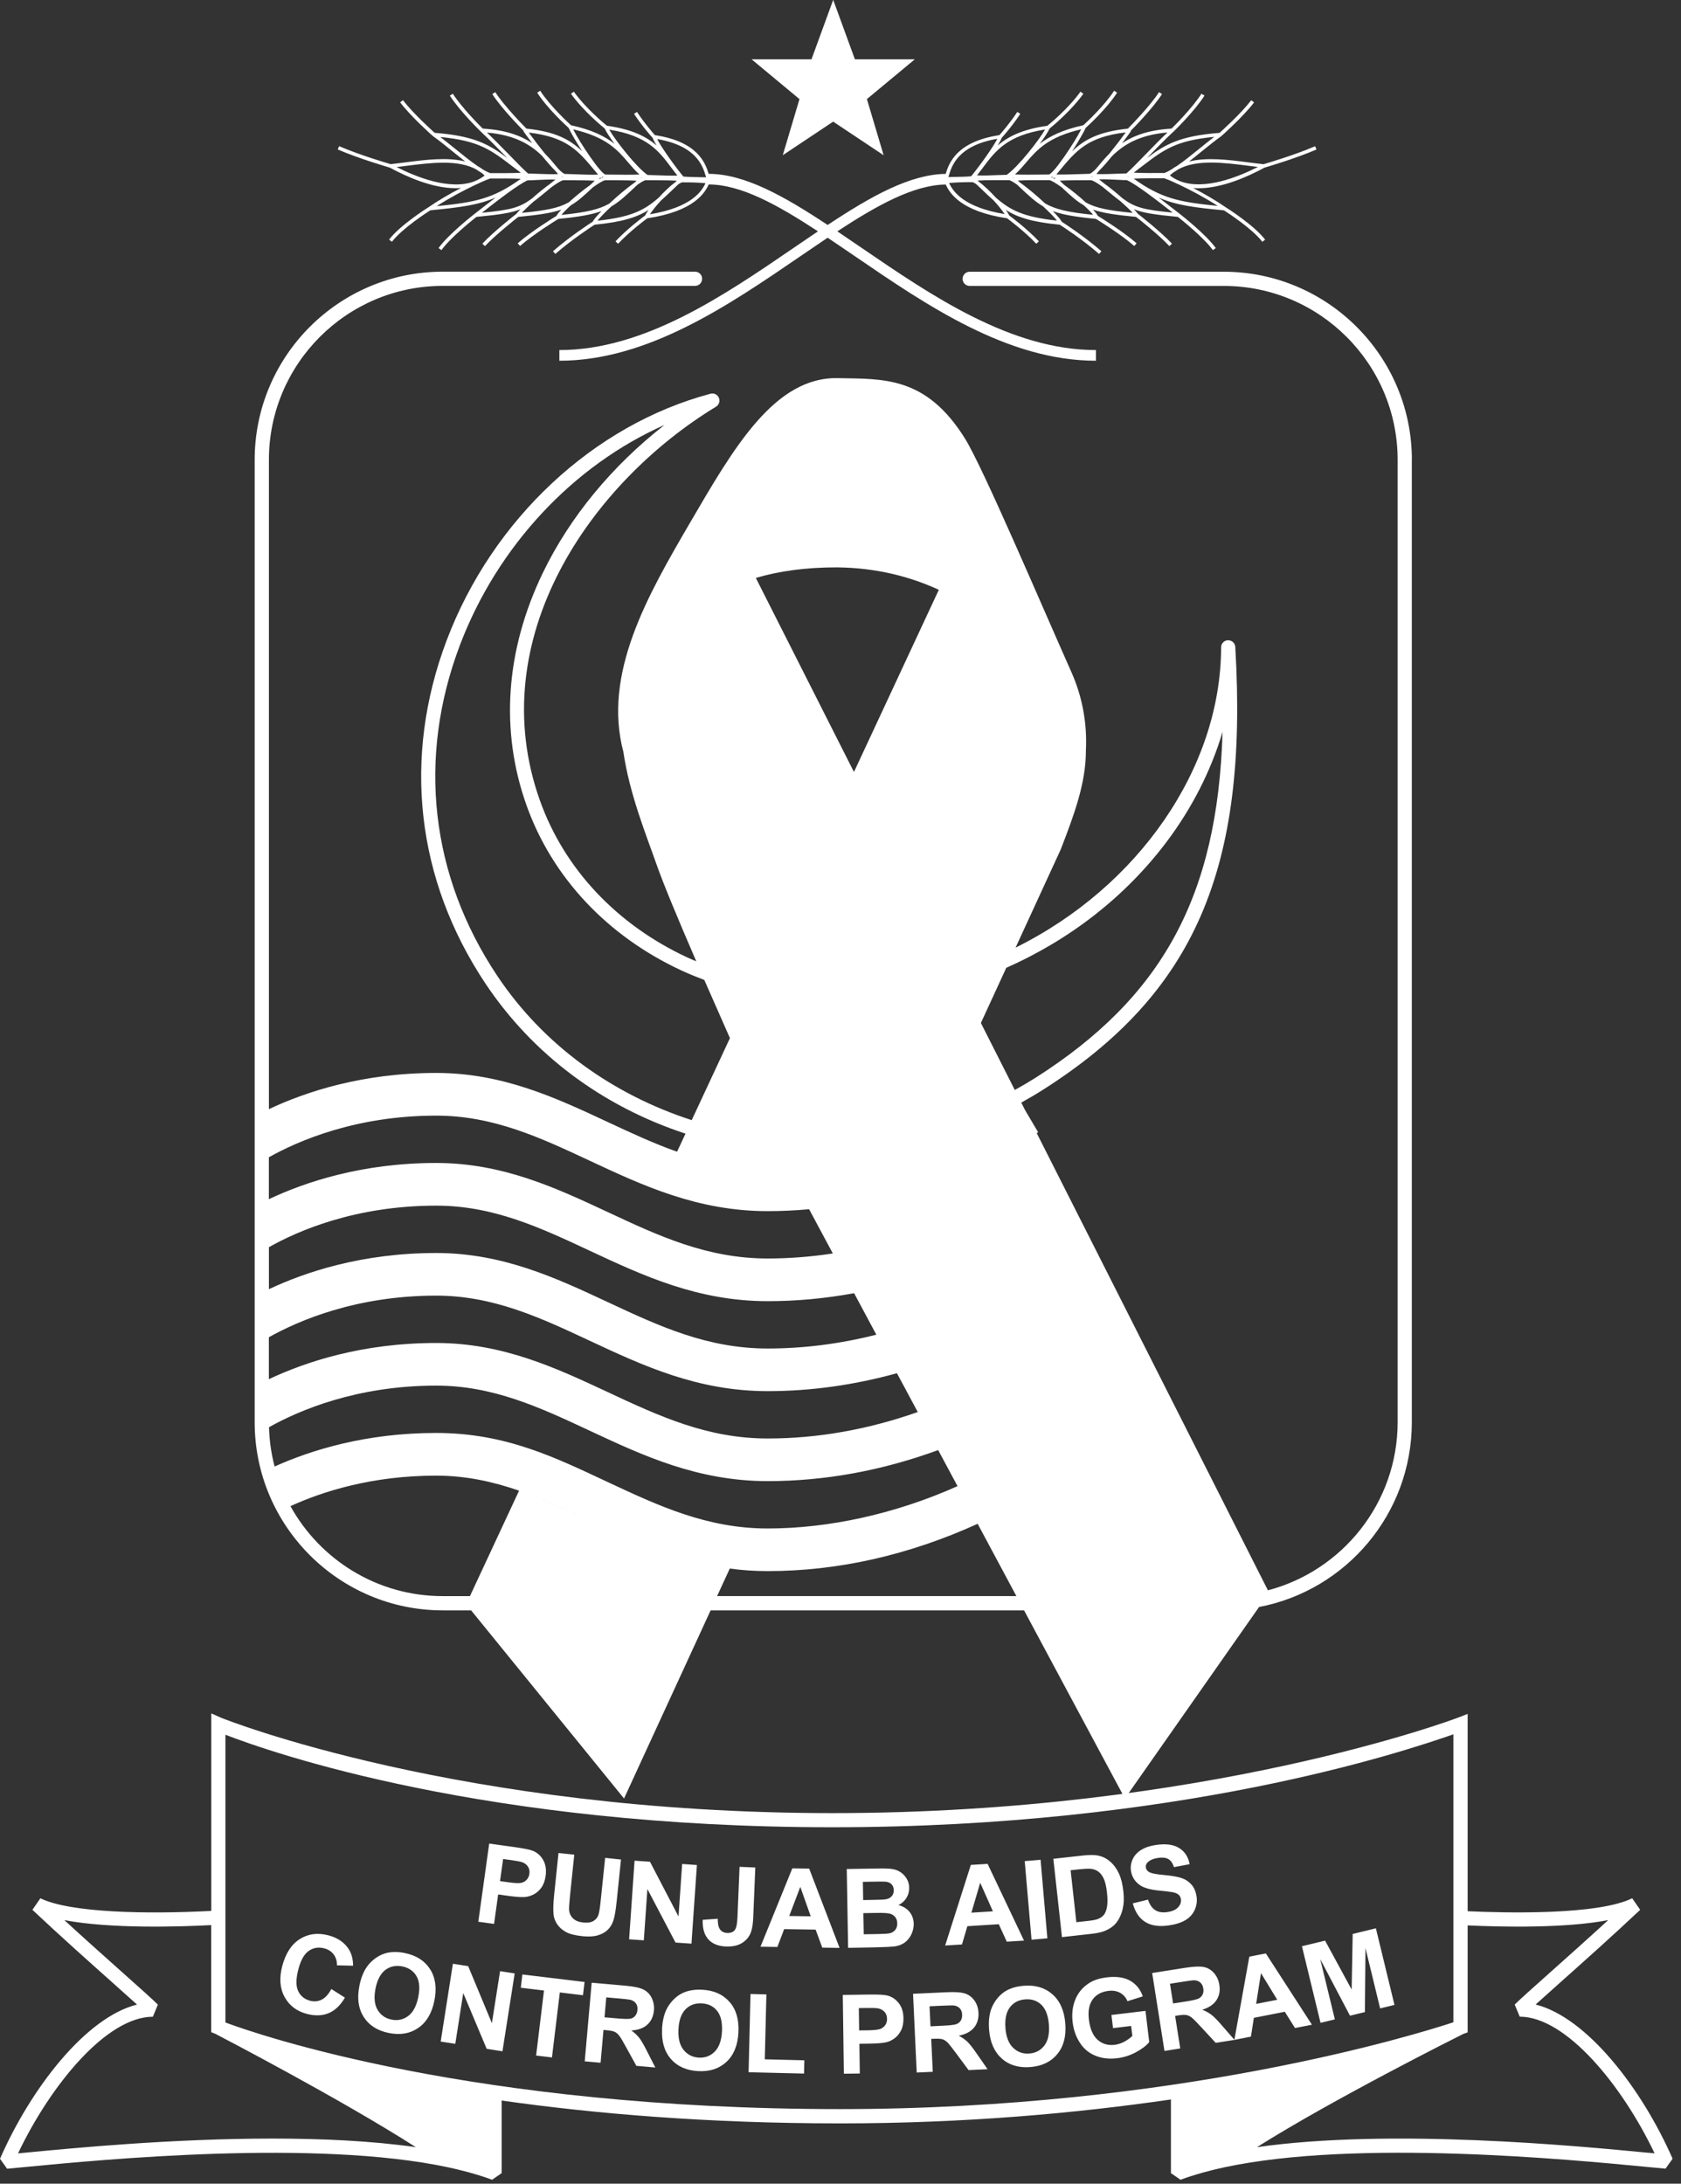
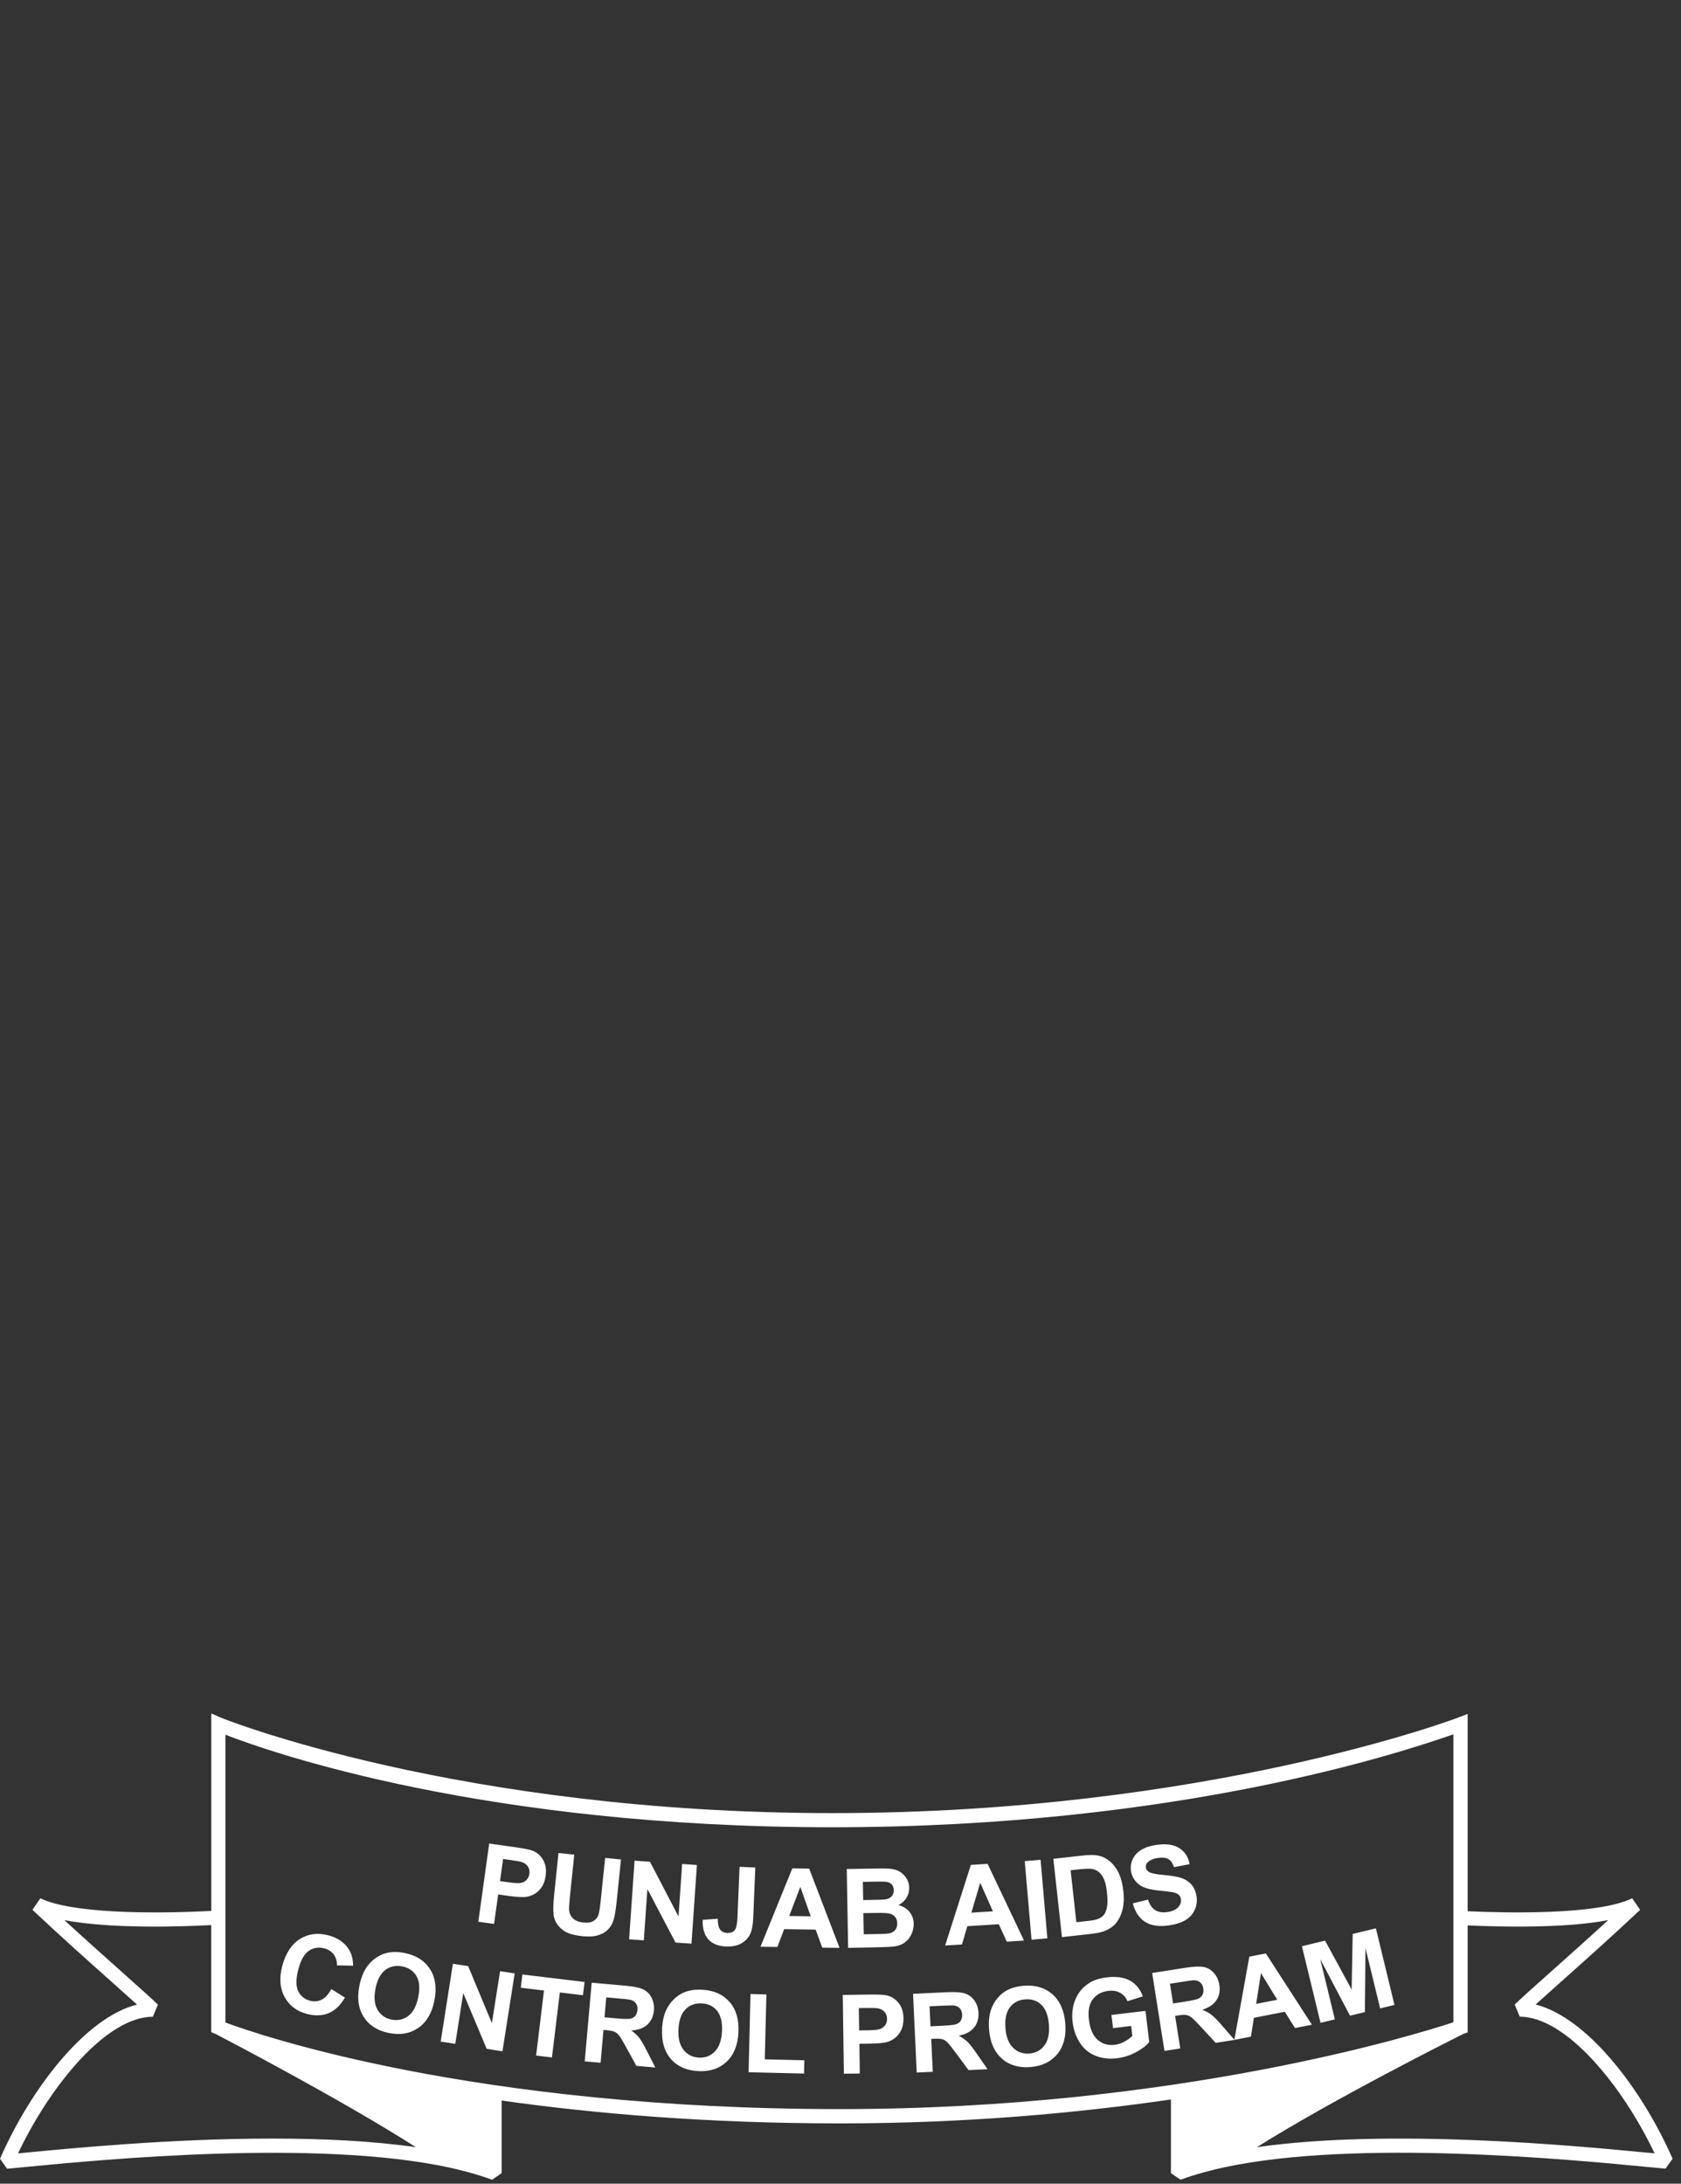
<svg xmlns="http://www.w3.org/2000/svg" width="144" height="187" viewBox="0 0 144 187" fill="none">
  <rect x="0" y="0" width="144" height="187" fill="#333333" stroke="none" />
  <path d="M28.377 170.326L29.548 171.067C29.162 171.728 28.696 172.172 28.15 172.398C27.605 172.624 26.979 172.642 26.278 172.46C25.413 172.229 24.779 171.746 24.375 171.005C23.972 170.264 23.91 169.381 24.18 168.357C24.469 167.27 24.97 166.502 25.688 166.05C26.407 165.597 27.223 165.491 28.142 165.735C28.94 165.948 29.526 166.352 29.898 166.955C30.12 167.314 30.24 167.771 30.249 168.334L28.86 168.303C28.873 167.944 28.78 167.634 28.59 167.376C28.399 167.119 28.124 166.937 27.773 166.848C27.29 166.72 26.851 166.791 26.46 167.057C26.07 167.323 25.768 167.846 25.564 168.623C25.347 169.448 25.338 170.073 25.542 170.504C25.746 170.934 26.088 171.209 26.562 171.333C26.913 171.426 27.241 171.395 27.556 171.24C27.866 171.085 28.142 170.783 28.377 170.335V170.326ZM30.785 170.056C30.923 169.381 31.14 168.836 31.433 168.423C31.65 168.117 31.921 167.855 32.236 167.642C32.551 167.43 32.875 167.288 33.212 167.221C33.66 167.132 34.152 167.141 34.689 167.252C35.665 167.452 36.383 167.913 36.845 168.636C37.306 169.359 37.426 170.26 37.209 171.338C36.991 172.407 36.53 173.183 35.825 173.666C35.119 174.15 34.285 174.292 33.314 174.097C32.329 173.897 31.61 173.436 31.154 172.717C30.697 171.999 30.572 171.111 30.79 170.06L30.785 170.056ZM32.169 170.291C32.019 171.04 32.072 171.644 32.338 172.101C32.604 172.557 33.003 172.841 33.536 172.948C34.068 173.059 34.543 172.952 34.964 172.642C35.385 172.331 35.674 171.79 35.829 171.023C35.984 170.264 35.935 169.665 35.678 169.226C35.421 168.787 35.017 168.507 34.467 168.397C33.917 168.286 33.434 168.383 33.021 168.689C32.608 168.995 32.32 169.532 32.165 170.295L32.169 170.291ZM37.75 174.833L38.797 168.166L40.105 168.37L42.137 173.254L42.838 168.8L44.089 168.995L43.042 175.663L41.689 175.45L39.684 170.677L39.001 175.024L37.75 174.829V174.833ZM45.925 176.026L46.599 170.459L44.612 170.22L44.75 169.084L50.077 169.727L49.94 170.863L47.957 170.623L47.282 176.19L45.93 176.026H45.925ZM50.09 176.514L50.685 169.789L53.542 170.042C54.26 170.104 54.779 170.211 55.094 170.362C55.409 170.512 55.653 170.748 55.817 171.076C55.981 171.404 56.052 171.763 56.017 172.163C55.972 172.668 55.786 173.072 55.462 173.374C55.139 173.675 54.673 173.844 54.078 173.879C54.358 174.075 54.584 174.287 54.757 174.509C54.93 174.731 55.156 175.117 55.431 175.667L56.137 177.051L54.513 176.909L53.661 175.361C53.36 174.806 53.151 174.456 53.032 174.31C52.912 174.163 52.788 174.057 52.65 173.995C52.513 173.933 52.286 173.888 51.971 173.857L51.696 173.835L51.448 176.643L50.09 176.523V176.514ZM51.789 172.753L52.792 172.841C53.444 172.899 53.852 172.908 54.021 172.868C54.189 172.828 54.322 172.744 54.424 172.615C54.526 172.486 54.589 172.322 54.606 172.123C54.628 171.896 54.584 171.71 54.473 171.559C54.367 171.409 54.203 171.307 53.985 171.249C53.874 171.222 53.546 171.187 52.996 171.138L51.936 171.045L51.785 172.753H51.789ZM56.713 173.742C56.749 173.054 56.886 172.486 57.117 172.03C57.29 171.692 57.516 171.4 57.796 171.138C58.075 170.881 58.377 170.694 58.701 170.579C59.131 170.424 59.619 170.362 60.169 170.393C61.163 170.446 61.939 170.796 62.502 171.444C63.066 172.092 63.318 172.966 63.256 174.061C63.199 175.148 62.857 175.986 62.232 176.568C61.606 177.149 60.799 177.415 59.81 177.362C58.807 177.308 58.026 176.958 57.467 176.315C56.908 175.671 56.66 174.811 56.718 173.742H56.713ZM58.12 173.773C58.08 174.536 58.221 175.126 58.554 175.538C58.887 175.951 59.322 176.173 59.863 176.204C60.404 176.235 60.861 176.062 61.229 175.689C61.597 175.317 61.806 174.74 61.846 173.959C61.886 173.187 61.748 172.602 61.433 172.203C61.114 171.803 60.675 171.59 60.116 171.559C59.557 171.528 59.091 171.697 58.727 172.065C58.364 172.433 58.159 173.001 58.12 173.777V173.773ZM64.126 177.45L64.29 170.756L65.652 170.792L65.514 176.35L68.903 176.434L68.877 177.57L64.126 177.455V177.45ZM72.288 177.588L72.195 170.836L74.382 170.805C75.211 170.792 75.752 170.819 76.005 170.885C76.395 170.983 76.719 171.196 76.986 171.533C77.252 171.87 77.389 172.305 77.394 172.841C77.398 173.254 77.327 173.604 77.181 173.888C77.034 174.172 76.848 174.398 76.617 174.562C76.387 174.727 76.151 174.838 75.916 174.891C75.593 174.962 75.122 174.997 74.506 175.006L73.619 175.019L73.654 177.566L72.292 177.583L72.288 177.588ZM73.57 171.959L73.596 173.875L74.342 173.866C74.878 173.857 75.238 173.817 75.42 173.746C75.602 173.671 75.739 173.56 75.841 173.409C75.943 173.258 75.992 173.081 75.987 172.881C75.987 172.637 75.908 172.433 75.761 172.278C75.615 172.123 75.428 172.025 75.211 171.985C75.047 171.959 74.719 171.945 74.231 171.954L73.574 171.963L73.57 171.959ZM78.529 177.481L78.214 170.739L81.08 170.606C81.799 170.57 82.326 170.606 82.659 170.712C82.992 170.819 83.262 171.023 83.475 171.32C83.688 171.617 83.799 171.972 83.821 172.367C83.843 172.872 83.715 173.298 83.435 173.64C83.151 173.981 82.717 174.212 82.131 174.327C82.433 174.487 82.686 174.665 82.885 174.86C83.085 175.055 83.36 175.41 83.71 175.92L84.597 177.197L82.97 177.273L81.918 175.853C81.546 175.348 81.288 175.028 81.155 174.895C81.018 174.767 80.88 174.678 80.734 174.633C80.588 174.589 80.357 174.576 80.046 174.589L79.771 174.602L79.904 177.419L78.543 177.481H78.529ZM79.709 173.524L80.716 173.476C81.368 173.445 81.776 173.4 81.936 173.334C82.096 173.272 82.22 173.17 82.304 173.032C82.388 172.895 82.428 172.722 82.419 172.518C82.411 172.291 82.34 172.109 82.211 171.976C82.082 171.843 81.909 171.763 81.688 171.737C81.577 171.728 81.244 171.737 80.694 171.759L79.629 171.808L79.709 173.52V173.524ZM84.731 173.844C84.673 173.156 84.731 172.575 84.895 172.092C85.019 171.737 85.201 171.413 85.445 171.116C85.689 170.823 85.959 170.597 86.265 170.437C86.669 170.224 87.148 170.096 87.694 170.051C88.683 169.971 89.504 170.211 90.151 170.779C90.799 171.346 91.167 172.176 91.256 173.272C91.345 174.358 91.118 175.232 90.582 175.893C90.04 176.554 89.277 176.927 88.288 177.011C87.286 177.095 86.465 176.856 85.826 176.293C85.188 175.729 84.819 174.913 84.731 173.844ZM86.128 173.684C86.19 174.447 86.416 175.011 86.798 175.374C87.184 175.738 87.645 175.898 88.186 175.853C88.727 175.809 89.158 175.578 89.473 175.157C89.788 174.74 89.912 174.137 89.85 173.36C89.788 172.588 89.57 172.03 89.202 171.675C88.834 171.324 88.368 171.169 87.809 171.218C87.25 171.262 86.816 171.493 86.505 171.905C86.195 172.318 86.07 172.912 86.132 173.684H86.128ZM95.346 173.684L95.208 172.553L98.127 172.203L98.447 174.873C98.198 175.184 97.812 175.472 97.302 175.747C96.787 176.022 96.255 176.19 95.705 176.257C95.004 176.341 94.374 176.266 93.82 176.035C93.265 175.805 92.822 175.432 92.493 174.913C92.165 174.398 91.961 173.817 91.886 173.174C91.802 172.478 91.873 171.839 92.103 171.262C92.329 170.685 92.711 170.215 93.239 169.86C93.642 169.585 94.161 169.412 94.805 169.333C95.639 169.231 96.308 169.333 96.819 169.621C97.329 169.914 97.688 170.362 97.896 170.961L96.583 171.373C96.45 171.054 96.242 170.819 95.958 170.659C95.674 170.499 95.337 170.442 94.947 170.49C94.357 170.561 93.909 170.805 93.603 171.222C93.296 171.639 93.19 172.216 93.279 172.952C93.376 173.746 93.625 174.323 94.024 174.678C94.423 175.033 94.911 175.175 95.483 175.108C95.767 175.073 96.042 174.984 96.317 174.838C96.588 174.691 96.819 174.527 97 174.345L96.898 173.493L95.35 173.68L95.346 173.684ZM99.751 175.627L98.699 168.96L101.534 168.512C102.248 168.401 102.776 168.379 103.118 168.445C103.459 168.512 103.752 168.685 103.996 168.964C104.24 169.239 104.391 169.577 104.453 169.971C104.533 170.473 104.453 170.907 104.209 171.28C103.965 171.653 103.557 171.928 102.989 172.105C103.308 172.229 103.574 172.376 103.796 172.553C104.018 172.726 104.329 173.045 104.732 173.516L105.752 174.687L104.142 174.94L102.94 173.64C102.514 173.174 102.226 172.886 102.075 172.77C101.924 172.655 101.778 172.584 101.627 172.557C101.476 172.531 101.246 172.54 100.939 172.589L100.664 172.633L101.104 175.419L99.755 175.632L99.751 175.627ZM100.491 171.568L101.49 171.413C102.137 171.311 102.536 171.222 102.687 171.142C102.838 171.063 102.949 170.947 103.02 170.801C103.091 170.654 103.109 170.477 103.078 170.277C103.042 170.051 102.953 169.883 102.811 169.763C102.669 169.643 102.488 169.581 102.261 169.581C102.15 169.581 101.822 169.625 101.277 169.714L100.225 169.878L100.491 171.568ZM112.389 173.387L110.934 173.671L110.06 172.278L107.411 172.797L107.159 174.407L105.739 174.687L107.021 167.558L108.436 167.283L112.384 173.387H112.389ZM109.412 171.249L108.019 168.969L107.607 171.604L109.417 171.249H109.412ZM113.121 173.227L111.528 166.667L113.511 166.187L115.787 170.375L115.875 165.615L117.863 165.132L119.455 171.692L118.226 171.99L116.971 166.826L116.922 172.305L115.645 172.615L113.094 167.767L114.349 172.93L113.121 173.227ZM40.975 164.559L41.906 157.875L44.071 158.176C44.892 158.292 45.424 158.398 45.663 158.5C46.032 158.655 46.324 158.917 46.533 159.29C46.746 159.662 46.812 160.115 46.741 160.647C46.684 161.055 46.559 161.392 46.373 161.65C46.187 161.907 45.965 162.102 45.712 162.231C45.459 162.359 45.211 162.43 44.967 162.452C44.634 162.47 44.164 162.439 43.552 162.355L42.674 162.231L42.323 164.755L40.975 164.568V164.559ZM43.099 159.192L42.833 161.091L43.574 161.193C44.106 161.268 44.466 161.281 44.657 161.237C44.847 161.193 45.002 161.104 45.122 160.966C45.246 160.833 45.322 160.665 45.349 160.47C45.384 160.226 45.34 160.017 45.22 159.84C45.1 159.662 44.931 159.538 44.719 159.467C44.563 159.414 44.239 159.356 43.752 159.285L43.099 159.196V159.192ZM47.837 158.682L49.194 158.824L48.817 162.461C48.76 163.038 48.737 163.415 48.751 163.588C48.782 163.867 48.897 164.103 49.097 164.293C49.296 164.484 49.589 164.595 49.966 164.635C50.352 164.675 50.649 164.626 50.862 164.488C51.075 164.351 51.213 164.169 51.275 163.947C51.337 163.721 51.399 163.344 51.452 162.812L51.838 159.099L53.196 159.241L52.832 162.767C52.748 163.575 52.654 164.138 52.544 164.466C52.437 164.79 52.273 165.056 52.051 165.269C51.829 165.482 51.55 165.633 51.204 165.735C50.858 165.837 50.423 165.859 49.891 165.806C49.248 165.739 48.773 165.615 48.454 165.433C48.134 165.251 47.895 165.03 47.726 164.777C47.558 164.52 47.456 164.258 47.425 163.992C47.376 163.597 47.389 163.025 47.469 162.275L47.842 158.695L47.837 158.682ZM53.892 166.072L54.358 159.338L55.68 159.432L58.124 164.12L58.434 159.622L59.699 159.711L59.233 166.445L57.867 166.352L55.458 161.769L55.152 166.161L53.888 166.072H53.892ZM63.345 159.866L64.702 159.924L64.525 164.191C64.503 164.75 64.436 165.176 64.325 165.473C64.179 165.859 63.926 166.165 63.567 166.387C63.208 166.609 62.751 166.711 62.183 166.689C61.517 166.662 61.012 166.454 60.67 166.068C60.329 165.682 60.169 165.127 60.196 164.404L61.486 164.311C61.486 164.697 61.531 164.972 61.624 165.136C61.761 165.385 61.979 165.513 62.28 165.527C62.582 165.54 62.804 165.46 62.937 165.291C63.07 165.123 63.15 164.768 63.172 164.218L63.354 159.862L63.345 159.866ZM71.92 166.808L70.438 166.786L69.87 165.243L67.173 165.203L66.592 166.729L65.146 166.706L67.874 159.995L69.316 160.017L71.92 166.808ZM69.449 164.103L68.557 161.583L67.608 164.076L69.449 164.103ZM72.532 160.053L75.229 160.008C75.761 159.999 76.16 160.013 76.427 160.053C76.688 160.092 76.928 160.181 77.136 160.319C77.345 160.456 77.522 160.643 77.664 160.873C77.806 161.104 77.882 161.366 77.886 161.658C77.89 161.973 77.811 162.266 77.646 162.532C77.482 162.798 77.252 163.002 76.963 163.14C77.376 163.251 77.695 163.45 77.921 163.734C78.148 164.018 78.263 164.355 78.272 164.746C78.276 165.052 78.21 165.354 78.072 165.646C77.935 165.939 77.744 166.174 77.5 166.352C77.256 166.529 76.954 166.64 76.591 166.689C76.365 166.715 75.814 166.742 74.949 166.764L72.652 166.804L72.536 160.053H72.532ZM73.916 161.153L73.942 162.714L74.834 162.696C75.366 162.688 75.695 162.674 75.823 162.656C76.054 162.625 76.24 162.541 76.369 162.404C76.502 162.266 76.564 162.093 76.56 161.871C76.56 161.663 76.498 161.494 76.378 161.366C76.262 161.237 76.089 161.162 75.859 161.139C75.721 161.126 75.335 161.126 74.692 161.139L73.911 161.153H73.916ZM73.96 163.836L73.991 165.642L75.251 165.62C75.743 165.611 76.054 165.593 76.187 165.562C76.391 165.522 76.551 165.429 76.679 165.283C76.804 165.136 76.866 164.945 76.861 164.706C76.861 164.502 76.804 164.333 76.706 164.191C76.604 164.054 76.462 163.952 76.276 163.89C76.089 163.828 75.686 163.801 75.065 163.814L73.965 163.832L73.96 163.836ZM87.725 166.183L86.243 166.276L85.56 164.781L82.868 164.95L82.406 166.516L80.965 166.604L83.165 159.702L84.602 159.613L87.72 166.183H87.725ZM85.054 163.672L83.968 161.233L83.213 163.792L85.05 163.677L85.054 163.672ZM88.364 166.103L87.782 159.378L89.14 159.263L89.721 165.988L88.364 166.108V166.103ZM90.231 159.179L92.706 158.904C93.265 158.842 93.696 158.837 93.997 158.89C94.405 158.961 94.765 159.13 95.075 159.396C95.39 159.662 95.643 159.999 95.838 160.412C96.033 160.824 96.162 161.343 96.233 161.973C96.295 162.528 96.277 163.011 96.184 163.424C96.069 163.93 95.874 164.351 95.599 164.688C95.39 164.945 95.093 165.158 94.707 165.327C94.419 165.456 94.024 165.544 93.523 165.602L90.972 165.886L90.231 159.174V159.179ZM91.713 160.163L92.205 164.608L93.216 164.497C93.594 164.457 93.864 164.404 94.028 164.342C94.241 164.262 94.414 164.151 94.543 164.001C94.671 163.854 94.769 163.623 94.827 163.313C94.884 163.002 94.884 162.59 94.827 162.071C94.769 161.552 94.68 161.157 94.556 160.891C94.432 160.625 94.281 160.421 94.099 160.283C93.917 160.146 93.696 160.061 93.438 160.035C93.243 160.013 92.871 160.035 92.32 160.092L91.713 160.159V160.163ZM97.045 162.994L98.34 162.674C98.482 163.104 98.691 163.402 98.961 163.575C99.232 163.748 99.573 163.801 99.986 163.743C100.42 163.681 100.735 163.539 100.926 163.326C101.121 163.109 101.197 162.878 101.161 162.634C101.139 162.475 101.073 162.35 100.962 162.253C100.851 162.155 100.678 162.084 100.434 162.035C100.27 162.004 99.893 161.96 99.311 161.902C98.562 161.827 98.025 161.681 97.692 161.463C97.231 161.157 96.96 160.736 96.881 160.208C96.832 159.866 96.881 159.534 97.031 159.21C97.182 158.886 97.426 158.62 97.768 158.411C98.109 158.203 98.535 158.061 99.05 157.99C99.888 157.87 100.545 157.959 101.024 158.265C101.503 158.571 101.796 159.028 101.907 159.64L100.567 159.893C100.46 159.556 100.301 159.33 100.088 159.205C99.875 159.081 99.582 159.05 99.201 159.103C98.81 159.161 98.513 159.285 98.313 159.48C98.185 159.605 98.136 159.751 98.158 159.924C98.18 160.084 98.269 160.208 98.415 160.301C98.606 160.421 99.041 160.509 99.72 160.567C100.398 160.629 100.908 160.718 101.246 160.838C101.583 160.957 101.862 161.148 102.084 161.41C102.306 161.672 102.443 162.013 102.505 162.435C102.559 162.816 102.505 163.193 102.341 163.557C102.177 163.921 101.911 164.213 101.547 164.431C101.183 164.648 100.709 164.799 100.128 164.883C99.285 165.008 98.606 164.905 98.096 164.582C97.586 164.258 97.236 163.726 97.036 162.994H97.045ZM131.543 171.661C132.089 171.165 132.807 170.526 133.623 169.798C135.553 168.082 138.192 165.726 140.503 163.548L139.82 162.559C136.853 164.018 128.89 163.814 125.723 163.668V146.771L124.898 147.091C124.685 147.171 103.251 155.266 71.303 155.266C39.355 155.266 19.137 147.184 18.95 147.104L18.099 146.727V163.641C12.571 163.934 5.989 163.801 3.46 162.559L2.777 163.548C5.088 165.726 7.732 168.082 9.657 169.798C10.473 170.526 11.192 171.165 11.738 171.661C7.346 172.757 2.639 178.843 0 184.867L0.608 185.719C1.011 185.683 1.57 185.63 2.262 185.564C8.748 184.938 27.05 183.173 38.393 185.599C38.668 185.657 38.934 185.719 39.196 185.781C39.316 185.808 39.431 185.839 39.546 185.87C39.777 185.927 40.008 185.985 40.229 186.047C40.394 186.091 40.553 186.14 40.713 186.189C40.882 186.238 41.054 186.287 41.214 186.34C41.538 186.442 41.853 186.553 42.155 186.664L42.975 186.096V179.881C50.867 180.999 60.573 181.837 71.977 181.837C82.703 181.837 92.303 180.955 100.305 179.788V186.096L101.126 186.664C101.427 186.548 101.747 186.442 102.066 186.34C102.23 186.287 102.403 186.238 102.576 186.185C102.732 186.14 102.887 186.091 103.047 186.047C103.273 185.985 103.503 185.927 103.739 185.865C103.849 185.839 103.965 185.808 104.076 185.781C104.342 185.719 104.617 185.657 104.896 185.595C116.243 183.168 134.533 184.934 141.018 185.559C141.71 185.626 142.269 185.679 142.673 185.714L143.28 184.863C140.641 178.843 135.93 172.753 131.543 171.657V171.661ZM23.337 183.137C14.678 183.137 6.162 183.962 2.143 184.348C1.93 184.37 1.73 184.388 1.544 184.406C4.321 178.568 9.129 172.704 13.095 172.704L13.525 171.666C13.082 171.222 11.981 170.242 10.464 168.889C9.058 167.638 7.275 166.046 5.514 164.431C9.488 165.185 15.393 164.999 18.094 164.857V174.026L18.449 174.168C18.91 174.407 29.113 179.713 35.625 183.873C31.837 183.332 27.574 183.137 23.342 183.137H23.337ZM19.31 173.196V148.555C23.355 150.121 41.618 156.477 71.299 156.477C100.979 156.477 120.253 149.996 124.503 148.519V173.178C121.398 174.203 100.789 180.613 71.973 180.613C40.549 180.613 22.131 174.248 19.31 173.196ZM141.133 184.348C135.154 183.771 119.207 182.232 107.673 183.873C114.238 179.739 124.756 174.474 125.35 174.177L125.723 174.043V173.613V164.883C128.691 165.021 134.063 165.136 137.762 164.431C136.005 166.041 134.222 167.634 132.816 168.885C131.299 170.237 130.199 171.218 129.755 171.661L130.186 172.699C134.151 172.699 138.955 178.564 141.737 184.401C141.55 184.384 141.351 184.366 141.138 184.344L141.133 184.348Z" fill="white" />
-   <path d="M71.379 0L73.233 5.079H78.365L74.262 8.486L75.695 13.294L71.374 10.416L67.053 13.294L68.486 8.486L64.383 5.079H69.515L71.37 0H71.379ZM120.941 39.378V121.793C120.941 129.644 115.299 136.196 107.855 137.616L96.362 154.015L87.725 137.904H60.874L53.457 154.015L40.358 137.904H37.927C29.047 137.904 21.816 130.678 21.816 121.793V39.378C21.816 30.493 29.042 23.266 37.927 23.266H59.539C59.876 23.266 60.147 23.537 60.147 23.874C60.147 24.211 59.876 24.482 59.539 24.482H37.927C29.716 24.482 23.036 31.162 23.036 39.373V94.982C26.185 93.496 31.056 91.881 37.368 91.881C43.064 91.881 47.637 94.019 52.065 96.087C54.052 97.014 55.99 97.919 58 98.628L58.723 97.08C51.612 94.747 45.628 90.293 41.578 84.216C35.643 75.304 34.467 64.871 38.264 54.833C42.186 44.47 50.849 36.379 60.865 33.718C61.158 33.638 61.464 33.788 61.58 34.068C61.699 34.347 61.593 34.671 61.336 34.827C50.605 41.352 41.307 54.691 46.253 68.557C48.343 74.408 52.828 79.181 58.883 81.994C59.131 82.109 59.388 82.211 59.645 82.322C58.115 78.791 56.829 75.699 56.252 74.053C55.369 71.534 53.928 68.02 53.395 64.356C53.404 64.388 53.409 64.418 53.417 64.45C51.594 57.703 55.485 50.978 59.091 44.798C62.861 38.34 66.348 32.267 71.778 32.382C75.633 32.462 79.314 32.178 82.663 37.555C84.198 40.017 89.118 51.577 91.779 57.556C92.715 59.654 93.137 61.948 93.021 64.241C93.035 67.036 92.014 69.777 90.865 72.745L86.997 81.151C97.493 75.956 104.586 65.794 104.604 55.436C104.604 55.108 104.865 54.837 105.194 54.828C105.535 54.828 105.797 55.072 105.819 55.4C106.941 74.426 102.332 85.05 89.379 93.301C88.758 93.696 88.124 94.068 87.485 94.423L87.814 95.071L88.931 96.96C88.891 96.987 88.847 97.009 88.807 97.031L108.614 136.187C115.001 134.511 119.726 128.686 119.726 121.784V39.378C119.726 31.167 113.045 24.486 104.834 24.486H83.067C82.73 24.486 82.459 24.216 82.459 23.879C82.459 23.541 82.73 23.271 83.067 23.271H104.834C113.715 23.271 120.946 30.497 120.946 39.382L120.941 39.378ZM84.025 87.601L86.931 93.341C87.534 93.008 88.133 92.658 88.723 92.285C99.52 85.409 104.315 76.79 104.728 62.675C103.743 65.993 102.102 69.227 99.888 72.155C96.388 76.777 91.686 80.454 86.203 82.876L84.025 87.605V87.601ZM80.366 124.179C75.535 125.945 70.647 126.836 65.758 126.836C59.756 126.836 55.059 124.641 50.512 122.516C46.262 120.529 42.248 118.657 37.364 118.657C30.502 118.657 25.542 120.817 23.045 122.219C23.076 123.381 23.24 124.508 23.524 125.585C26.678 124.166 31.371 122.711 37.364 122.711C43.357 122.711 47.633 124.849 52.06 126.916C56.434 128.961 60.568 130.891 65.758 130.891C70.948 130.891 76.644 129.671 82.025 127.267L80.366 124.175V124.179ZM50.512 130.225C48.485 129.276 46.511 128.358 44.466 127.653C46.506 128.358 48.48 129.276 50.512 130.225ZM23.031 114.518V118.107C26.181 116.62 31.052 115.006 37.364 115.006C43.06 115.006 47.633 117.144 52.06 119.211C56.434 121.256 60.568 123.186 65.758 123.186C70.048 123.186 74.351 122.423 78.618 120.919L76.835 117.596C73.157 118.612 69.458 119.131 65.754 119.131C59.752 119.131 55.054 116.935 50.508 114.811C46.258 112.823 42.243 110.951 37.359 110.951C30.488 110.951 25.524 113.116 23.027 114.518H23.031ZM37.364 107.301C43.06 107.301 47.633 109.439 52.06 111.506C56.434 113.551 60.568 115.48 65.758 115.48C68.859 115.48 71.969 115.081 75.069 114.296L73.166 110.743C70.704 111.195 68.233 111.426 65.763 111.426C59.761 111.426 55.063 109.23 50.516 107.105C46.267 105.118 42.252 103.246 37.368 103.246C30.453 103.246 25.515 105.402 23.036 106.804V110.401C26.185 108.915 31.056 107.301 37.368 107.301H37.364ZM64.747 49.492L73.153 66.109L80.423 50.508C77.957 49.372 75.078 48.627 71.738 48.587C69.01 48.578 66.703 48.915 64.742 49.492H64.747ZM59.255 95.922L62.529 88.9C61.792 87.241 61.047 85.551 60.333 83.919C59.668 83.666 59.011 83.4 58.368 83.103C52.016 80.153 47.305 75.131 45.105 68.97C42.825 62.573 43.303 55.689 46.497 49.066C48.804 44.284 52.433 39.897 56.922 36.392C49.119 39.848 42.611 46.764 39.391 55.263C35.736 64.92 36.867 74.963 42.581 83.542C46.582 89.548 52.548 93.749 59.251 95.922H59.255ZM23.031 99.103V102.692C26.181 101.206 31.052 99.591 37.364 99.591C43.06 99.591 47.633 101.729 52.06 103.796C56.434 105.841 60.568 107.771 65.758 107.771C67.617 107.771 69.48 107.624 71.343 107.341L69.311 103.552C68.127 103.659 66.943 103.716 65.758 103.716C59.756 103.716 55.059 101.521 50.512 99.396C46.262 97.409 42.248 95.537 37.364 95.537C30.493 95.537 25.529 97.701 23.031 99.103ZM37.923 136.684H40.256L44.466 127.653C42.23 126.881 39.914 126.366 37.359 126.366C31.881 126.366 27.64 127.719 24.881 128.979C27.423 133.57 32.311 136.684 37.918 136.684H37.923ZM87.068 136.684L83.75 130.492C77.824 133.18 71.791 134.542 65.758 134.542C64.636 134.542 63.558 134.466 62.516 134.324L61.429 136.68H87.068V136.684ZM108.379 20.521L108.135 20.707C107.27 19.576 105.123 18.187 104.848 18.014C102.306 17.77 100.771 17.58 99.263 16.923C99.768 17.309 100.279 17.704 100.731 18.059L101.05 18.307C101.144 18.378 103.308 20.068 104.147 21.244L103.898 21.421C103.14 20.357 101.179 18.791 100.9 18.573C98.93 18.383 97.923 18.241 97.125 17.912C97.284 18.076 97.409 18.218 97.484 18.316C97.626 18.427 99.44 19.846 100.394 20.867L100.172 21.075C99.272 20.113 97.573 18.768 97.315 18.573C95.528 18.4 94.45 18.236 93.633 17.952C93.833 18.17 93.98 18.351 94.046 18.489C94.33 18.662 96.198 19.815 97.364 20.835L97.165 21.066C96.007 20.055 94.13 18.897 93.882 18.746C92.125 18.573 91.025 18.387 90.187 18.076C90.573 18.467 90.857 18.799 90.954 18.99C91.216 19.159 92.902 20.25 94.348 21.514L94.148 21.745C92.702 20.485 91.021 19.394 90.781 19.243C88.448 19.017 87.193 18.631 86.163 17.979C86.301 18.174 86.403 18.334 86.452 18.449C86.66 18.604 87.978 19.589 88.994 20.667L88.772 20.875C87.774 19.815 86.469 18.844 86.27 18.693C82.3 18.099 81.359 16.55 81.013 15.801C78.29 15.841 75.202 17.535 71.729 19.811C72.399 20.263 73.082 20.729 73.778 21.204C79.793 25.316 86.607 29.978 93.882 29.978V30.892C86.323 30.892 79.385 26.145 73.259 21.958C72.452 21.408 71.667 20.871 70.899 20.357C70.132 20.871 69.347 21.408 68.54 21.958C62.418 26.145 55.476 30.892 47.917 30.892V29.978C55.192 29.978 62.01 25.316 68.02 21.204C68.717 20.725 69.4 20.263 70.07 19.811C66.566 17.513 63.452 15.801 60.71 15.796C60.368 16.542 59.428 18.099 55.449 18.693C55.249 18.839 53.945 19.815 52.947 20.875L52.725 20.667C53.741 19.589 55.059 18.604 55.267 18.449C55.321 18.334 55.418 18.17 55.556 17.979C54.526 18.631 53.271 19.012 50.938 19.243C50.703 19.394 49.017 20.485 47.571 21.745L47.371 21.514C48.822 20.25 50.508 19.154 50.765 18.99C50.862 18.804 51.146 18.471 51.528 18.076C50.689 18.383 49.589 18.573 47.833 18.746C47.58 18.901 45.708 20.055 44.55 21.066L44.35 20.835C45.517 19.815 47.38 18.666 47.669 18.489C47.735 18.351 47.881 18.17 48.081 17.952C47.265 18.236 46.187 18.4 44.399 18.573C44.146 18.773 42.447 20.113 41.542 21.075L41.321 20.867C42.274 19.846 44.089 18.422 44.231 18.316C44.302 18.218 44.43 18.076 44.59 17.912C43.791 18.241 42.785 18.383 40.815 18.573C40.535 18.791 38.57 20.357 37.816 21.421L37.568 21.244C38.406 20.068 40.571 18.378 40.664 18.307L40.988 18.054C41.441 17.699 41.946 17.305 42.452 16.919C40.939 17.571 39.404 17.761 36.863 18.01C36.588 18.183 34.441 19.571 33.576 20.703L33.332 20.516C34.281 19.274 36.605 17.81 36.725 17.735C37.515 17.185 38.531 16.595 39.493 16.093C39.338 16.107 39.183 16.116 39.027 16.116C37.027 16.116 34.822 15.131 33.394 14.355C33.225 14.306 30.732 13.578 28.931 12.798L29.051 12.518C30.79 13.272 33.19 13.978 33.465 14.057C33.877 14.013 34.303 13.96 34.742 13.902C36.455 13.68 38.318 13.445 39.848 13.827C39.502 13.556 39.147 13.268 38.792 12.984C38.18 12.487 37.603 12.017 37.08 11.653L37.098 11.609L37.067 11.64C36.991 11.573 35.221 10.003 34.276 8.765L34.52 8.579C35.377 9.701 36.982 11.148 37.235 11.374C40.589 11.64 41.84 12.327 43.454 13.53C43.419 13.49 43.379 13.454 43.343 13.414C42.625 12.678 41.813 11.844 41.183 11.272V11.258V11.267C41.112 11.196 39.404 9.537 38.535 8.189L38.792 8.025C39.573 9.24 41.103 10.766 41.356 11.014C43.303 11.125 44.612 11.613 45.588 12.261C45.211 11.76 44.923 11.36 44.838 11.241L44.856 11.205C44.519 10.864 42.913 9.218 42.172 8.056L42.43 7.892C43.162 9.04 44.825 10.739 45.096 11.014C47.575 11.272 48.826 11.946 49.873 12.957C49.305 12.075 48.822 11.219 48.711 10.952C48.489 10.753 46.906 9.307 46.018 7.936L46.276 7.772C47.127 9.085 48.689 10.522 48.915 10.726C50.729 11.116 51.847 11.693 52.646 12.319C52.229 11.751 51.909 11.263 51.807 11.01C51.577 10.824 49.962 9.497 48.91 8.029L49.159 7.852C50.184 9.284 51.763 10.584 51.993 10.77C54.132 11.068 55.365 11.693 56.252 12.465C56.088 12.194 55.964 11.964 55.902 11.8C55.777 11.666 55.01 10.806 54.313 9.75L54.566 9.582C55.218 10.575 55.941 11.396 56.106 11.573C59.748 12.128 60.413 13.929 60.706 14.887C63.775 14.891 67.133 16.772 70.899 19.265C74.63 16.794 77.961 14.927 81.009 14.891C81.302 13.938 81.963 12.128 85.609 11.573C85.773 11.392 86.492 10.575 87.148 9.582L87.401 9.75C86.705 10.806 85.937 11.666 85.813 11.8C85.751 11.964 85.627 12.194 85.463 12.465C86.35 11.693 87.587 11.072 89.721 10.77C89.952 10.584 91.535 9.284 92.556 7.852L92.804 8.029C91.753 9.497 90.138 10.828 89.907 11.01C89.801 11.263 89.486 11.751 89.069 12.319C89.867 11.693 90.985 11.121 92.8 10.726C93.026 10.522 94.587 9.085 95.439 7.772L95.696 7.936C94.809 9.307 93.225 10.753 93.004 10.952C92.893 11.219 92.409 12.075 91.841 12.957C92.888 11.95 94.139 11.276 96.619 11.014C96.889 10.739 98.553 9.04 99.285 7.892L99.542 8.056C98.801 9.218 97.196 10.864 96.859 11.205L96.876 11.241C96.841 11.294 96.539 11.715 96.122 12.265C97.098 11.618 98.411 11.125 100.358 11.014C100.611 10.766 102.142 9.244 102.922 8.025L103.18 8.189C102.315 9.542 100.602 11.201 100.531 11.267L100.523 11.258V11.272C99.897 11.844 99.085 12.678 98.367 13.414C98.331 13.454 98.291 13.49 98.256 13.53C99.866 12.327 101.117 11.64 104.471 11.378C104.723 11.152 106.329 9.701 107.185 8.584L107.429 8.77C106.484 10.007 104.71 11.578 104.639 11.644L104.608 11.613L104.626 11.658C104.107 12.021 103.526 12.492 102.913 12.988C102.563 13.272 102.208 13.561 101.858 13.831C103.388 13.45 105.251 13.685 106.964 13.907C107.403 13.964 107.829 14.018 108.241 14.062C108.516 13.982 110.916 13.277 112.655 12.523L112.775 12.802C110.969 13.583 108.476 14.31 108.312 14.359C106.884 15.135 104.679 16.12 102.678 16.12C102.523 16.12 102.363 16.111 102.213 16.098C103.175 16.599 104.191 17.189 104.981 17.739C105.105 17.815 107.429 19.283 108.374 20.521H108.379ZM55.48 14.985C55.662 14.985 55.919 14.998 56.208 15.007C56.78 15.029 57.525 15.056 58.026 15.033C57.84 14.803 57.667 14.568 57.494 14.341C56.443 12.94 55.445 11.613 52.189 11.103C52.703 12.012 54.522 14.332 55.476 14.985H55.48ZM55.201 15.153C55.201 15.153 55.201 15.153 55.205 15.153H55.201ZM54.912 15.242L54.921 15.273C54.948 15.26 54.974 15.246 55.001 15.233C54.97 15.233 54.943 15.237 54.912 15.242ZM51.887 14.949C52.02 14.949 52.22 14.949 52.459 14.954C53.12 14.962 54.141 14.976 54.779 14.945C54.416 14.621 54.123 14.275 53.812 13.911C52.898 12.842 51.954 11.742 49.101 11.076C49.642 12.172 51.488 14.936 51.883 14.949H51.887ZM51.599 15.127L51.559 15.229C51.492 15.237 51.417 15.242 51.337 15.246L51.364 15.326C51.488 15.26 51.594 15.206 51.683 15.175C51.656 15.158 51.63 15.14 51.603 15.122L51.599 15.127ZM46.693 13.17C47.087 13.561 47.429 13.973 47.753 14.368C47.784 14.403 47.815 14.439 47.846 14.479C48.103 14.736 48.307 14.896 48.409 14.896C48.591 14.896 48.893 14.909 49.243 14.922C49.878 14.949 50.707 14.98 51.235 14.954C51.151 14.851 51.066 14.754 50.987 14.656C49.536 12.909 48.56 11.738 45.295 11.351C45.721 11.937 46.218 12.589 46.697 13.175L46.693 13.17ZM48.161 15.113L48.139 15.166C48.17 15.158 48.201 15.153 48.227 15.149C48.205 15.14 48.183 15.127 48.156 15.113H48.161ZM48.028 15.197V15.206C48.028 15.206 48.05 15.197 48.059 15.193C48.05 15.193 48.037 15.193 48.028 15.193V15.197ZM43.574 13.21C44.222 13.876 44.834 14.505 45.233 14.86C45.411 14.86 45.668 14.874 45.956 14.883C46.537 14.905 47.296 14.931 47.806 14.909C47.731 14.82 47.66 14.732 47.584 14.643C47.234 14.297 46.83 13.831 46.44 13.352C45.459 12.394 44.12 11.56 41.715 11.351C42.283 11.893 42.935 12.562 43.574 13.21ZM45.074 15.127C45.074 15.127 45.065 15.122 45.065 15.118L45.078 15.166C45.078 15.166 45.096 15.158 45.105 15.153H45.131L45.074 15.127ZM40.926 14.23C41.077 14.315 41.223 14.408 41.365 14.514C41.587 14.647 41.8 14.754 41.99 14.825H42.274C42.891 14.825 43.938 14.834 44.617 14.794C44.382 14.616 44.16 14.448 43.951 14.288C42.039 12.824 41.032 12.052 37.719 11.733C38.122 12.039 38.553 12.389 39.005 12.753C39.662 13.286 40.327 13.827 40.93 14.235L40.926 14.23ZM40.678 15.512C40.779 15.464 40.882 15.419 40.979 15.375C41.165 15.277 41.347 15.166 41.516 15.033C41.427 14.945 41.33 14.865 41.232 14.789C41.086 14.705 40.935 14.607 40.784 14.501C39.205 13.645 36.885 13.938 34.8 14.204C34.52 14.239 34.245 14.275 33.979 14.306C35.598 15.131 38.562 16.351 40.682 15.512H40.678ZM44.608 15.317C43.929 15.277 42.882 15.282 42.27 15.286H41.986C41.751 15.37 41.463 15.49 41.148 15.632C41.019 15.699 40.886 15.761 40.753 15.814C39.715 16.302 38.442 16.985 37.408 17.655C40.726 17.322 42.221 17.025 44.603 15.322L44.608 15.317ZM45.575 16.994C46.08 16.546 46.644 16.085 47.136 15.734C47.274 15.619 47.42 15.499 47.58 15.375C47.118 15.362 46.502 15.393 45.983 15.415C45.668 15.433 45.384 15.446 45.193 15.446C44.404 15.783 42.549 17.225 41.276 18.223C43.778 17.97 44.497 17.793 45.579 16.994H45.575ZM48.711 17.34C49.27 16.83 49.957 16.271 50.556 15.845C50.601 15.805 50.641 15.765 50.685 15.725C50.769 15.646 50.858 15.566 50.947 15.477C50.454 15.446 49.749 15.437 49.159 15.437C48.942 15.437 48.746 15.437 48.578 15.437H48.267C48.117 15.437 47.739 15.668 47.274 16.005C47.136 16.12 47.003 16.227 46.879 16.329C46.426 16.701 46.063 17.003 45.73 17.247C45.317 17.606 44.945 17.961 44.696 18.232C46.834 18.014 47.855 17.815 48.702 17.336L48.711 17.34ZM52.198 17.433C52.907 16.768 53.746 16.067 54.389 15.614C54.438 15.57 54.482 15.526 54.535 15.477C54.043 15.446 53.338 15.437 52.748 15.437C52.53 15.437 52.331 15.437 52.166 15.437H51.856C51.696 15.437 51.288 15.685 50.791 16.04C50.033 16.75 49.505 17.234 48.897 17.584C48.551 17.899 48.263 18.192 48.094 18.405C50.246 18.183 51.319 17.939 52.206 17.429L52.198 17.433ZM56.412 16.945C56.891 16.417 57.428 15.903 57.862 15.592C57.902 15.552 57.942 15.517 57.982 15.477C57.49 15.446 56.784 15.437 56.194 15.437C55.977 15.437 55.777 15.437 55.613 15.437H55.303C55.196 15.437 54.939 15.588 54.602 15.823C54.54 15.881 54.473 15.943 54.416 16C53.604 16.763 53.04 17.291 52.366 17.682C51.852 18.161 51.408 18.609 51.186 18.901C54.047 18.595 55.174 18.023 56.412 16.941V16.945ZM60.431 15.69C59.938 15.637 59.295 15.614 58.47 15.614C58.39 15.614 58.261 15.677 58.102 15.787C57.942 15.938 57.787 16.085 57.645 16.222C57.272 16.581 56.935 16.896 56.611 17.185C56.217 17.615 55.866 18.05 55.675 18.351C59.233 17.761 60.111 16.382 60.435 15.69H60.431ZM60.484 15.18C60.475 15.144 60.462 15.109 60.453 15.073C60.2 14.226 59.676 12.492 56.292 11.906C56.691 12.678 57.849 14.288 58.536 15.118C58.945 15.158 59.481 15.166 60.005 15.175C60.169 15.175 60.333 15.18 60.484 15.184V15.18ZM60.701 15.583L60.657 15.566L60.701 15.592V15.583ZM100.948 14.492C100.793 14.594 100.642 14.696 100.5 14.78C100.403 14.856 100.305 14.936 100.216 15.024C100.385 15.158 100.567 15.273 100.753 15.366C100.851 15.41 100.953 15.455 101.055 15.504C103.175 16.342 106.138 15.122 107.758 14.297C107.487 14.266 107.212 14.23 106.937 14.195C104.852 13.929 102.532 13.632 100.953 14.492H100.948ZM97.781 14.279C97.573 14.439 97.351 14.607 97.116 14.785C97.794 14.825 98.841 14.82 99.458 14.816H99.742C99.933 14.745 100.145 14.639 100.367 14.501C100.505 14.399 100.651 14.301 100.806 14.222C101.41 13.813 102.075 13.272 102.732 12.74C103.18 12.376 103.61 12.026 104.018 11.72C100.704 12.043 99.698 12.811 97.786 14.275L97.781 14.279ZM95.266 13.365C94.893 13.822 94.507 14.27 94.166 14.607C94.086 14.705 94.002 14.803 93.922 14.9C94.432 14.927 95.191 14.9 95.772 14.874C96.06 14.865 96.317 14.851 96.495 14.851C96.894 14.497 97.506 13.867 98.154 13.201C98.788 12.549 99.44 11.879 100.012 11.343C97.586 11.551 96.246 12.398 95.266 13.365ZM96.654 15.118L96.597 15.14H96.623C96.623 15.14 96.641 15.153 96.65 15.158L96.663 15.109C96.663 15.109 96.659 15.113 96.654 15.118ZM90.741 14.643C90.662 14.741 90.577 14.838 90.493 14.94C91.021 14.962 91.85 14.931 92.485 14.909C92.835 14.896 93.137 14.883 93.319 14.883C93.421 14.883 93.62 14.723 93.877 14.47C93.909 14.43 93.94 14.395 93.971 14.359C94.299 13.964 94.636 13.552 95.031 13.161C95.505 12.576 96.007 11.924 96.428 11.338C93.163 11.724 92.187 12.9 90.737 14.647L90.741 14.643ZM93.669 15.184C93.669 15.184 93.687 15.193 93.7 15.197V15.189C93.7 15.189 93.682 15.189 93.669 15.189V15.184ZM93.567 15.104C93.545 15.118 93.518 15.131 93.496 15.14C93.523 15.14 93.554 15.149 93.589 15.158L93.567 15.104ZM87.911 13.907C87.601 14.27 87.303 14.616 86.944 14.94C87.583 14.971 88.608 14.958 89.264 14.949C89.504 14.949 89.708 14.945 89.836 14.945C90.231 14.931 92.076 12.168 92.618 11.072C89.765 11.738 88.825 12.842 87.907 13.907H87.911ZM90.169 15.22L90.129 15.118C90.103 15.14 90.076 15.158 90.049 15.171C90.138 15.202 90.245 15.255 90.369 15.322L90.395 15.242C90.316 15.237 90.236 15.229 90.174 15.224L90.169 15.22ZM84.225 14.328C84.056 14.554 83.879 14.785 83.693 15.02C84.198 15.047 84.939 15.02 85.511 14.993C85.804 14.98 86.061 14.971 86.239 14.971C87.193 14.319 89.011 11.999 89.526 11.09C86.27 11.6 85.272 12.926 84.221 14.328H84.225ZM86.722 15.224C86.749 15.237 86.771 15.251 86.802 15.264L86.811 15.233C86.78 15.233 86.753 15.229 86.722 15.224ZM86.523 15.14C86.523 15.14 86.523 15.14 86.527 15.14H86.523ZM81.244 15.162C81.399 15.162 81.559 15.158 81.723 15.153C82.246 15.144 82.783 15.135 83.191 15.095C83.879 14.266 85.037 12.66 85.436 11.884C82.051 12.469 81.528 14.204 81.275 15.051C81.262 15.091 81.253 15.127 81.244 15.158V15.162ZM86.057 18.334C85.866 18.032 85.516 17.597 85.121 17.167C84.793 16.883 84.46 16.564 84.087 16.204C83.941 16.067 83.79 15.921 83.63 15.77C83.475 15.663 83.347 15.597 83.262 15.597C82.437 15.597 81.794 15.623 81.302 15.672C81.626 16.364 82.504 17.744 86.061 18.334H86.057ZM89.362 17.673C88.688 17.282 88.124 16.755 87.312 15.992C87.25 15.934 87.188 15.876 87.126 15.814C86.793 15.575 86.536 15.428 86.425 15.428H86.115C85.489 15.428 84.416 15.419 83.746 15.464C83.786 15.504 83.826 15.539 83.866 15.579C84.3 15.889 84.837 16.409 85.316 16.932C86.558 18.01 87.68 18.587 90.542 18.893C90.32 18.6 89.876 18.152 89.357 17.673H89.362ZM92.835 17.575C92.223 17.229 91.7 16.746 90.936 16.031C90.44 15.677 90.027 15.428 89.872 15.428H89.561C88.936 15.428 87.862 15.419 87.193 15.464C87.241 15.512 87.29 15.552 87.339 15.601C87.982 16.054 88.816 16.759 89.526 17.42C90.413 17.93 91.487 18.178 93.638 18.396C93.469 18.183 93.181 17.89 92.835 17.575ZM97.023 18.223C96.774 17.952 96.402 17.602 95.993 17.242C95.661 16.998 95.297 16.697 94.845 16.324C94.72 16.222 94.587 16.111 94.45 16C93.988 15.663 93.607 15.437 93.46 15.437H93.15C92.529 15.437 91.451 15.428 90.781 15.473C90.874 15.557 90.959 15.641 91.043 15.721C91.087 15.761 91.132 15.801 91.172 15.841C91.77 16.267 92.458 16.826 93.017 17.336C93.869 17.815 94.889 18.014 97.023 18.232V18.223ZM96.535 15.428C96.344 15.428 96.06 15.415 95.745 15.397C95.226 15.37 94.609 15.344 94.148 15.357C94.303 15.486 94.45 15.601 94.592 15.716C95.088 16.071 95.652 16.533 96.158 16.981C97.236 17.779 97.954 17.957 100.456 18.209C99.178 17.211 97.329 15.77 96.539 15.433L96.535 15.428ZM104.315 17.633C103.282 16.967 102.013 16.28 100.971 15.792C100.837 15.739 100.704 15.681 100.576 15.61C100.261 15.468 99.977 15.353 99.737 15.268H99.454C98.841 15.268 97.799 15.26 97.116 15.3C99.498 16.998 100.993 17.3 104.311 17.633H104.315Z" fill="white" />
</svg>